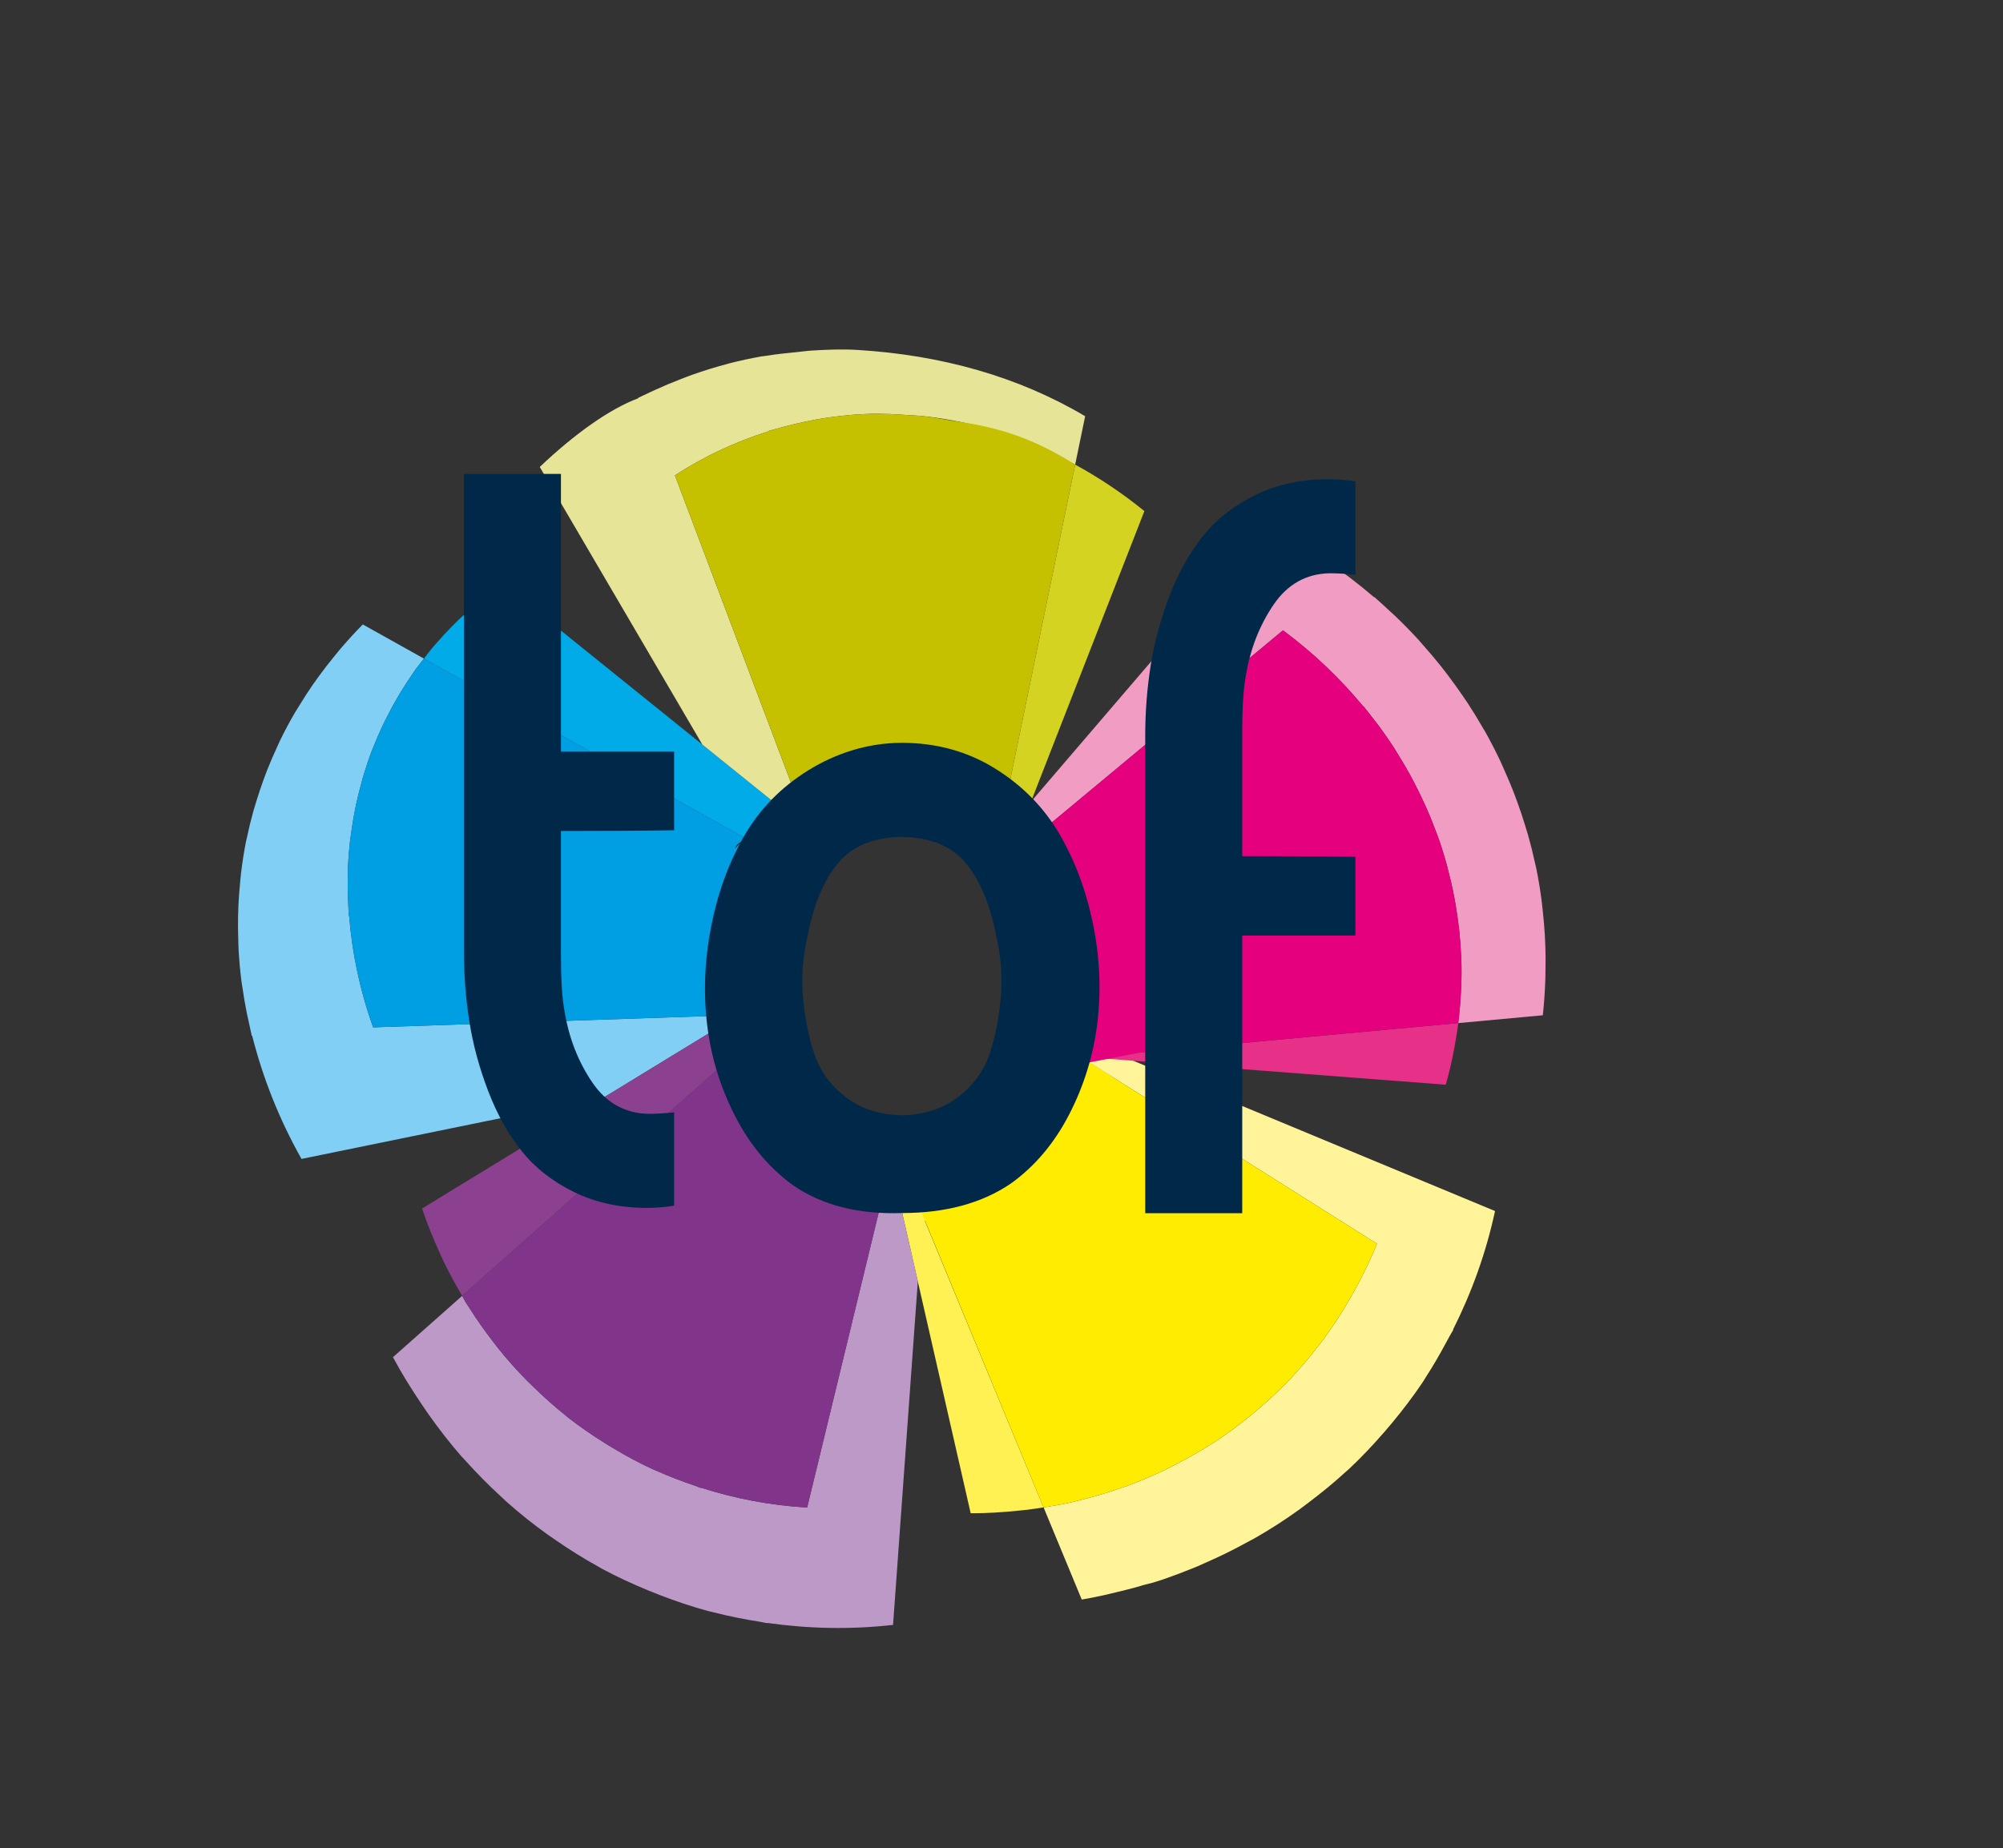
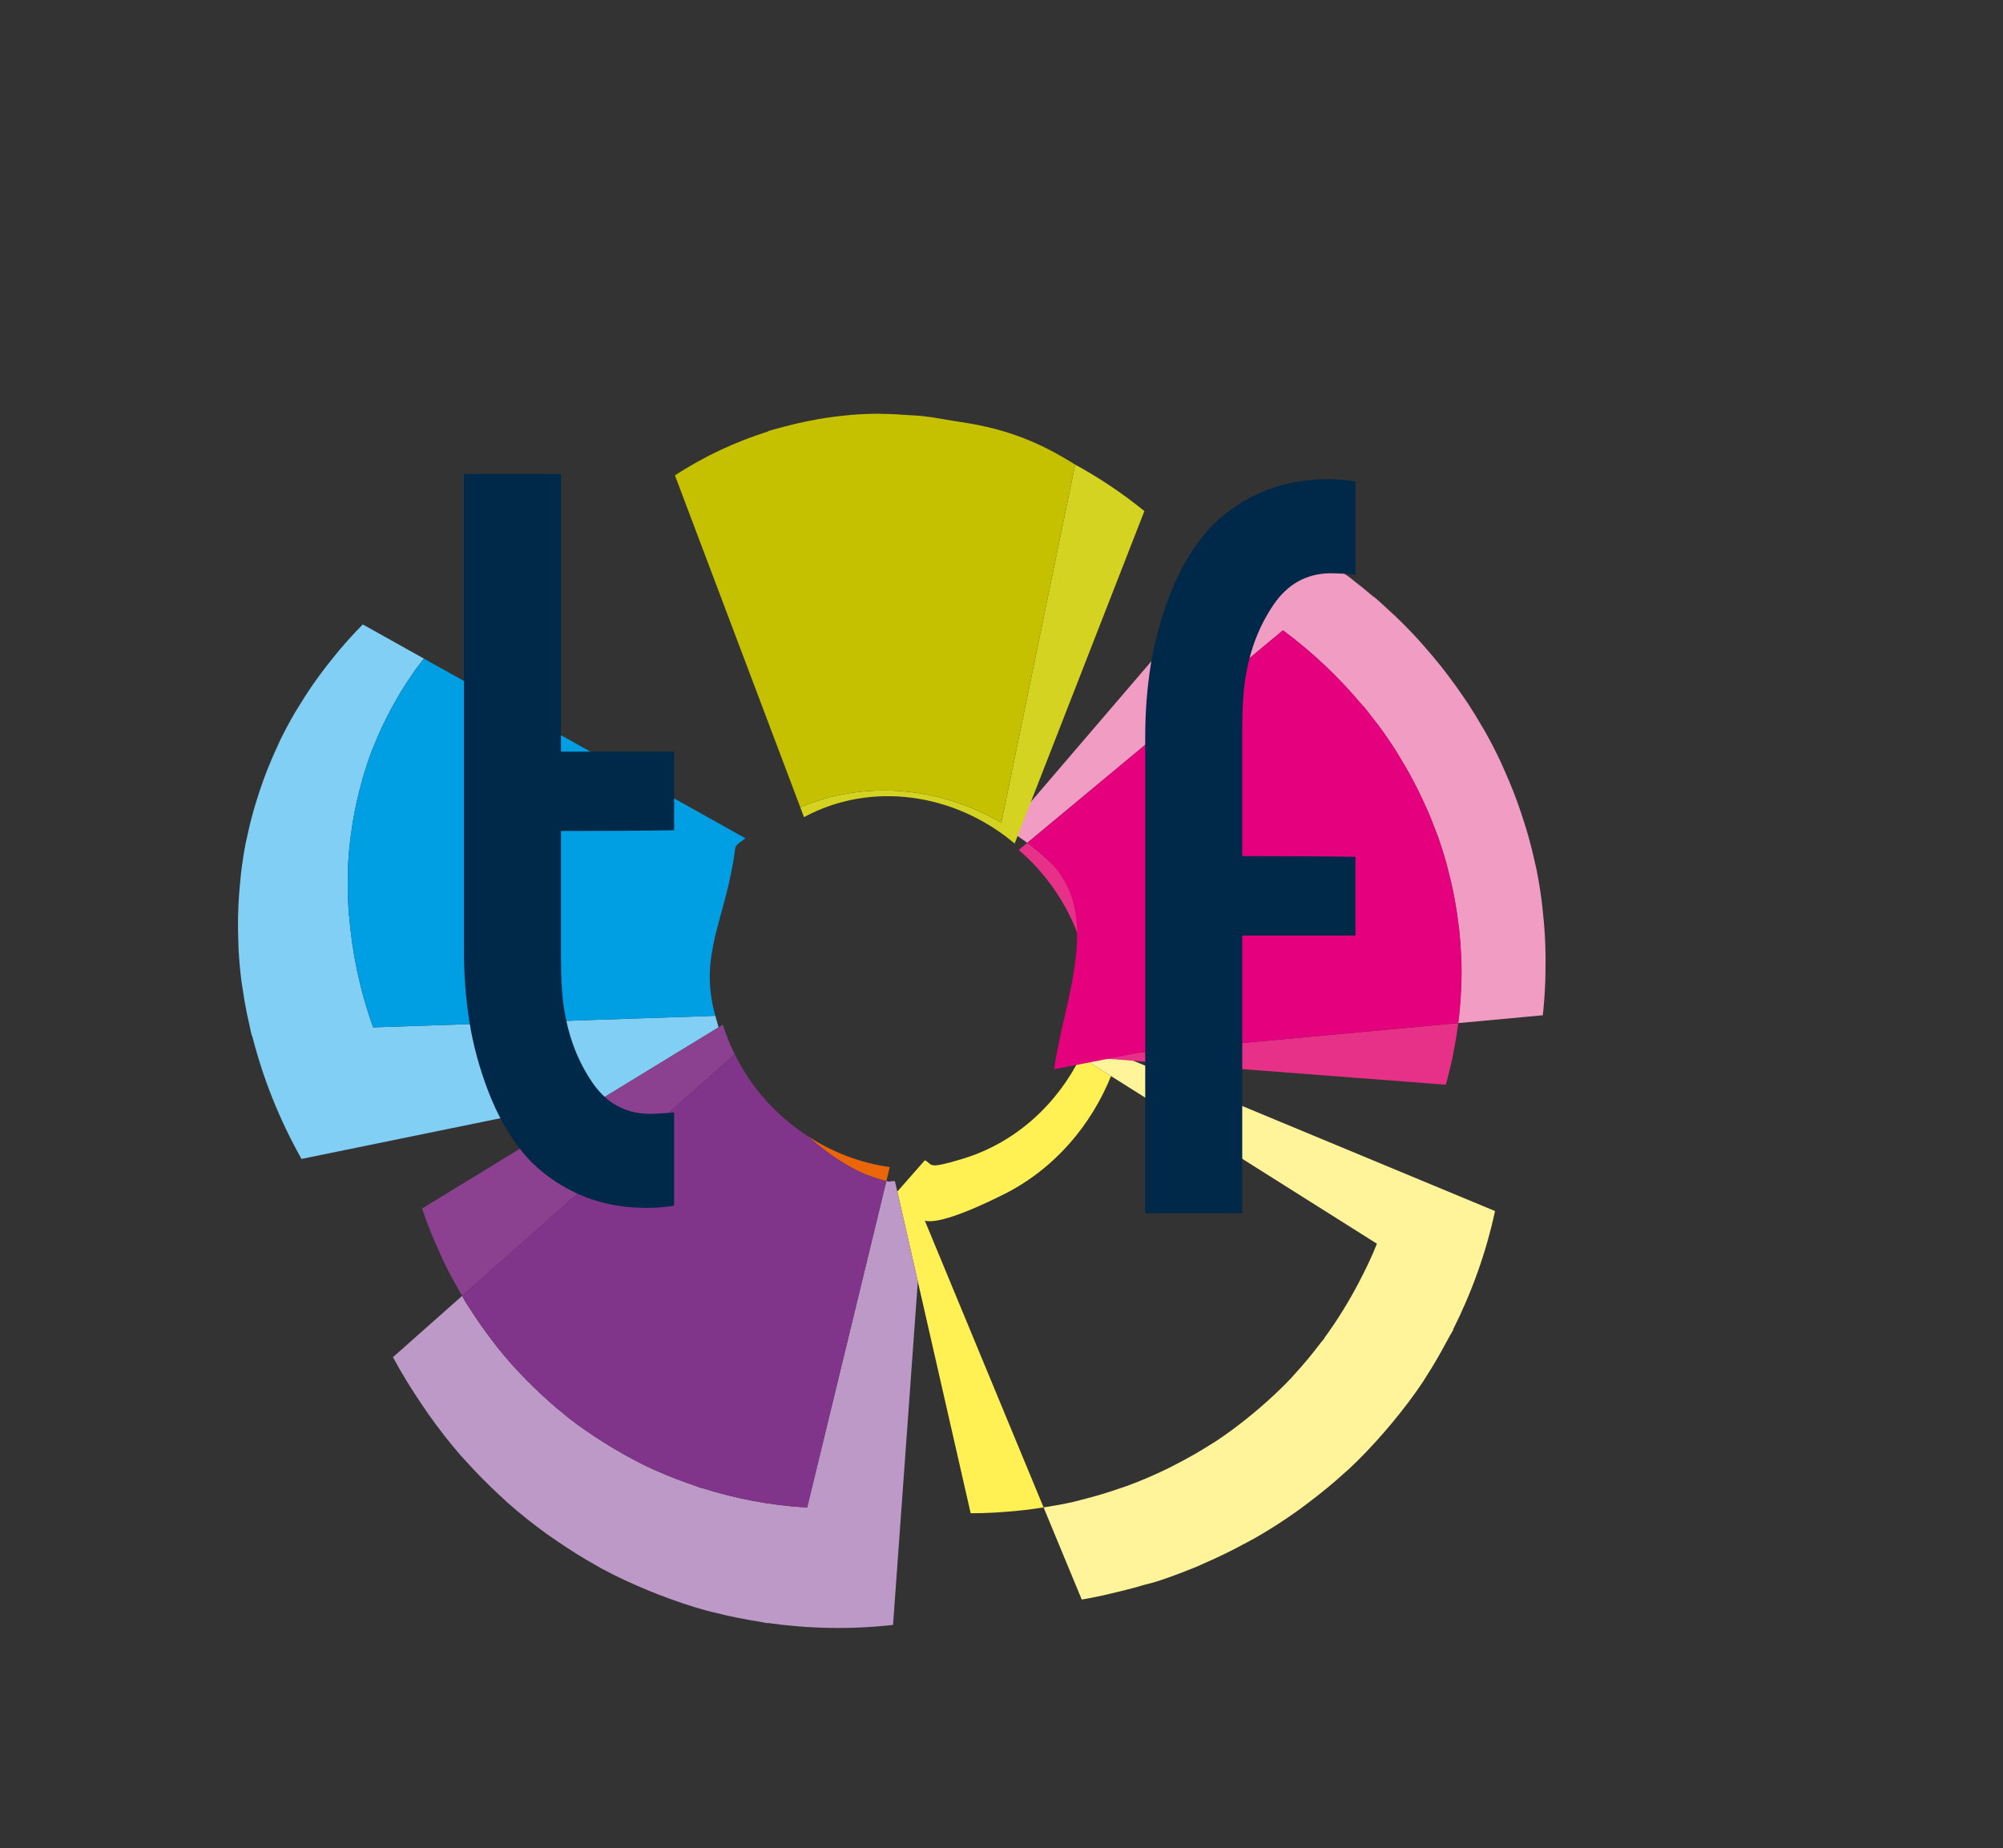
<svg xmlns="http://www.w3.org/2000/svg" xmlns:xlink="http://www.w3.org/1999/xlink" version="1.1" id="Laag_1" x="0px" y="0px" viewBox="0 0 258.998 239.001" style="enable-background:new 0 0 258.998 239.001;" xml:space="preserve">
  <rect x="0" y="0" width="258.998" height="239.001" fill="#333333" stroke="none" />
  <style type="text/css">
	.st0{fill:#00ABE8;}
	.st1{fill:#81CFF4;}
	.st2{fill:#009EE2;}
	.st3{fill:#FFF054;}
	.st4{fill:#FFF49A;}
	.st5{fill:#FFEC00;}
	.st6{fill:#EB6608;}
	.st7{fill:#8B4090;}
	.st8{fill:#BC99C7;}
	.st9{fill:#81358A;}
	.st10{fill:#E73088;}
	.st11{fill:#F19DC3;}
	.st12{fill:#E5007E;}
	.st13{fill:#D5D322;}
	.st14{fill:#E6E496;}
	.st15{fill:#C5C000;}
	.st16{fill:#002848;}
</style>
  <g>
    <g>
-       <path class="st0" d="M64.942,75.44c-1.026,0.732-2.004,1.504-2.955,2.297c-0.293,0.245-0.573,0.498-0.858,0.747    c-0.66,0.576-1.301,1.164-1.923,1.768c-0.292,0.284-0.582,0.567-0.865,0.857c-0.641,0.655-1.255,1.328-1.851,2.013    c-0.2,0.229-0.41,0.452-0.605,0.684c-0.374,0.448-0.711,0.917-1.068,1.376l41.556,23.226c-0.451,0.435-0.893,0.882-1.317,1.355    c-5.877,6.57-4.807,13.55-2.566,21.612l1.575-0.053c-2.454-8.924,0.144-18.515,7.486-24.36c0.427-0.34,0.867-0.655,1.311-0.959    L64.942,75.44z" />
      <path class="st1" d="M91.689,131.402l-9.913,0.335l0,0l-33.525,1.131c-1.729-4.821-2.728-9.658-3.105-14.417l-0.041-0.007    c-0.035-0.437-0.04-0.869-0.064-1.304c-0.022-0.401-0.046-0.8-0.058-1.198c-0.031-1.016-0.031-2.026-0.002-3.031l0.009-0.644    c0.049-1.207,0.148-2.403,0.285-3.592c0.038-0.332,0.093-0.661,0.138-0.991c0.117-0.869,0.255-1.733,0.418-2.59    c0.076-0.395,0.157-0.787,0.241-1.179c0.181-0.832,0.386-1.656,0.61-2.475c0.093-0.34,0.178-0.681,0.278-1.019    c0.336-1.127,0.703-2.242,1.121-3.338l0.16-0.382c0.38-0.97,0.794-1.926,1.238-2.868c0.16-0.34,0.334-0.674,0.501-1.011    c0.371-0.741,0.762-1.472,1.173-2.192c0.195-0.342,0.39-0.684,0.594-1.021c0.477-0.79,0.983-1.564,1.509-2.326l0.447-0.664    c0.352-0.492,0.744-0.96,1.116-1.44l-7.909-4.42c-1.034,1.04-2.004,2.117-2.94,3.211c-0.289,0.337-0.56,0.683-0.838,1.025    c-0.644,0.789-1.265,1.589-1.859,2.403c-0.279,0.382-0.555,0.765-0.824,1.152c-0.607,0.877-1.18,1.768-1.729,2.67    c-0.184,0.302-0.382,0.598-0.56,0.903c-0.7,1.199-1.353,2.417-1.954,3.656c-0.136,0.28-0.252,0.567-0.383,0.848    c-0.454,0.978-0.882,1.964-1.276,2.963c-0.168,0.427-0.324,0.856-0.482,1.287c-0.331,0.907-0.636,1.822-0.917,2.743    c-0.127,0.419-0.261,0.835-0.379,1.258c-0.326,1.168-0.613,2.345-0.86,3.532l-0.109,0.47c-0.266,1.339-0.47,2.69-0.634,4.047    c-0.049,0.406-0.079,0.815-0.12,1.224c-0.097,0.982-0.171,1.968-0.216,2.956c-0.021,0.466-0.037,0.932-0.046,1.399    c-0.02,1.014-0.008,2.031,0.026,3.052c0.013,0.388,0.014,0.775,0.035,1.163c0.076,1.389,0.196,2.781,0.375,4.174    c0.032,0.247,0.081,0.494,0.116,0.741c0.164,1.159,0.36,2.316,0.595,3.475c0.092,0.455,0.199,0.909,0.302,1.363    c0.112,0.494,0.202,0.989,0.327,1.482h0.048c1.363,5.385,3.453,10.737,6.379,15.928l39.208-8.023l-0.98,0.176l0.98-0.176    l14.722-8.996c-0.145-0.503-0.285-1-0.422-1.493L91.689,131.402L91.689,131.402z" />
      <path class="st2" d="M95.059,109.763c0.08-0.63,0.866-0.921,1.317-1.355L54.82,85.182c-0.373,0.48-0.765,0.947-1.116,1.44    l-0.447,0.664c-0.526,0.763-1.031,1.537-1.509,2.326c-0.204,0.337-0.398,0.679-0.594,1.021c-0.411,0.721-0.802,1.452-1.173,2.192    c-0.169,0.337-0.341,0.67-0.501,1.011c-0.444,0.943-0.858,1.898-1.238,2.868l-0.16,0.382c-0.418,1.096-0.786,2.211-1.121,3.338    c-0.101,0.337-0.184,0.679-0.278,1.019c-0.224,0.818-0.429,1.642-0.61,2.475c-0.084,0.392-0.166,0.784-0.241,1.179    c-0.164,0.857-0.3,1.721-0.418,2.59c-0.045,0.33-0.1,0.658-0.138,0.991c-0.136,1.187-0.235,2.385-0.285,3.592l-0.009,0.644    c-0.029,1.005-0.03,2.015,0.002,3.031c0.012,0.398,0.037,0.799,0.058,1.198c0.023,0.435,0.029,0.867,0.064,1.304l0.041,0.007    c0.377,4.759,1.376,9.596,3.105,14.417l33.525-1.131l0,0l9.913-0.335l0,0l0.804-0.027    C90.252,123.313,93.883,118.96,95.059,109.763z" />
      <path class="st3" d="M129.775,154.475c6.652-3.332,11.342-9.018,13.886-15.305l-3.943-2.487    c-2.922,5.919-8.195,11.041-15.201,13.175c-4.791,1.458-3.83,0.734-4.93,0.202l-3.558,4.048l9.484,41.603    c2.073,0.009,4.112-0.127,6.133-0.33c0.442-0.044,0.882-0.087,1.321-0.14c0.663-0.081,1.317-0.188,1.973-0.289l-15.355-37.082    C120.952,158.266,124.564,157.085,129.775,154.475" />
      <g>
        <g>
          <path id="SVGID_3_" class="st4" d="M140.576,136.385c-0.443,0-0.767,0.076-0.858,0.3l38.328,24.167      c-0.692,1.733-1.492,3.394-2.345,5.018c-1.324,2.524-2.809,4.933-4.469,7.19l0.025,0.024l-0.472,0.567      c-1.086,1.438-2.229,2.823-3.443,4.138l-0.377,0.428c-1.318,1.396-2.721,2.699-4.173,3.947c-0.324,0.279-0.65,0.551-0.98,0.821      c-1.482,1.215-3.01,2.372-4.612,3.427l-0.426,0.26c-1.517,0.979-3.091,1.871-4.702,2.701c-0.356,0.183-0.707,0.372-1.067,0.549      c-1.711,0.835-3.465,1.59-5.267,2.252c-0.337,0.124-0.68,0.228-1.019,0.346c-1.661,0.575-3.353,1.078-5.078,1.5      c-0.256,0.063-0.507,0.135-0.762,0.198l-0.108,0.027c-1.26,0.287-2.54,0.511-3.829,0.71l4.934,11.916      c1.606-0.267,3.177-0.623,4.733-1.008c0.747-0.185,1.497-0.364,2.236-0.568c0.498-0.137,0.987-0.307,1.488-0.419      c1.215-0.272,3.595-1.107,6.459-2.278c0.324-0.133,0.632-0.289,0.952-0.428c1.896-0.821,3.739-1.728,5.533-2.713      c0.367-0.201,0.74-0.387,1.102-0.596c1.937-1.111,3.801-2.32,5.601-3.611c0.379-0.272,0.744-0.557,1.116-0.837      c1.686-1.266,3.317-2.596,4.866-4.015l0.437-0.382c1.632-1.523,3.157-3.148,4.62-4.832c0.326-0.374,0.646-0.751,0.963-1.134      c1.422-1.714,2.777-3.483,4.016-5.342l0.35-0.565c0.936-1.436,1.791-2.928,2.608-4.445c0.176-0.326,0.362-0.644,0.532-0.973      c0.133-0.255,0.301-0.486,0.43-0.743l-0.033-0.023c2.405-4.79,4.265-9.912,5.431-15.334l-48.679-20.229      c-0.069,0.233-0.386,0.311-0.83,0.311c-0.45,0-1.028-0.08-1.61-0.16C141.616,136.466,141.032,136.385,140.576,136.385" />
        </g>
      </g>
-       <path class="st5" d="M178.045,160.852l-38.328-24.167c-2.545,6.288-2.819,8.728-9.472,12.06    c-5.21,2.608-10.435,6.701-11.801,6.306l16.496,39.902c1.289-0.199,2.57-0.422,3.829-0.71l0.108-0.027    c0.256-0.063,0.507-0.135,0.762-0.198c1.725-0.422,3.417-0.925,5.078-1.5c0.339-0.117,0.683-0.222,1.019-0.346    c1.801-0.662,3.555-1.417,5.266-2.252c0.36-0.176,0.711-0.365,1.067-0.549c1.611-0.83,3.186-1.721,4.702-2.701l0.426-0.26    c1.602-1.055,3.13-2.212,4.612-3.427c0.33-0.271,0.656-0.543,0.98-0.821c1.452-1.248,2.855-2.55,4.173-3.947l0.377-0.428    c1.215-1.315,2.356-2.701,3.443-4.138l0.472-0.567l-0.025-0.024c1.66-2.258,3.145-4.667,4.469-7.19    C176.553,164.246,177.353,162.584,178.045,160.852z" />
      <path class="st6" d="M115.048,150.933c-3.714-0.5-7.354-1.873-10.631-4.009c3.346,2.877,6.447,4.945,10.193,5.816L115.048,150.933    " />
      <path class="st7" d="M95.07,136.474c-0.644-1.288-1.184-2.606-1.6-3.944l-38.897,23.768c0.653,1.966,1.432,3.856,2.269,5.707    c0.183,0.405,0.363,0.809,0.554,1.208c0.723,1.508,1.529,2.955,2.364,4.379L95,136.355L95.07,136.474" />
      <path class="st8" d="M114.61,152.74l-10.241,42.228c-4.758-0.266-9.357-1.162-13.745-2.564l-0.014,0.032    c-0.236-0.076-0.454-0.188-0.688-0.267c-1.709-0.572-3.386-1.211-5.02-1.943l-0.527-0.222c-1.744-0.803-3.427-1.718-5.072-2.697    c-0.368-0.218-0.73-0.44-1.091-0.667c-1.624-1.017-3.209-2.096-4.72-3.278l-0.382-0.32c-1.412-1.126-2.759-2.333-4.059-3.595    c-0.288-0.279-0.578-0.551-0.859-0.836c-1.338-1.355-2.613-2.777-3.814-4.273c-0.224-0.28-0.433-0.572-0.653-0.856    c-1.074-1.391-2.09-2.834-3.042-4.336c-0.16-0.253-0.334-0.495-0.491-0.752c-0.157-0.257-0.28-0.541-0.432-0.801l-8.947,7.93    c1.132,2.129,2.397,4.142,3.717,6.102c0.289,0.428,0.575,0.857,0.872,1.277c1.33,1.879,2.728,3.687,4.219,5.396    c0.23,0.263,0.475,0.507,0.709,0.767c1.383,1.535,2.831,2.992,4.336,4.378c0.307,0.283,0.604,0.577,0.915,0.854    c1.67,1.48,3.411,2.863,5.209,4.156c0.379,0.272,0.766,0.527,1.149,0.791c1.738,1.194,3.519,2.315,5.357,3.33l0.501,0.293    c1.963,1.06,3.991,1.987,6.053,2.838c0.459,0.19,0.918,0.373,1.382,0.552c2.078,0.801,4.186,1.521,6.344,2.103l0.647,0.151    c2.017,0.52,4.066,0.926,6.137,1.249c0.284,0.044,0.556,0.131,0.841,0.171l0.011-0.038c5.306,0.752,10.755,0.881,16.265,0.256    l3.204-44.431l-2.965-12.975C113.903,152.804,116.14,153.096,114.61,152.74z" />
      <g>
        <g>
          <g>
            <defs>
              <path id="SVGID_1_" d="M95.07,136.474c0.733,1.466,1.605,2.893,2.643,4.254c1.919,2.516,4.209,4.572,6.704,6.197        c-1.066-0.916-2.15-1.887-3.299-2.96C98.419,141.447,96.631,139.504,95.07,136.474" />
            </defs>
            <clipPath id="SVGID_2_">
              <use xlink:href="#SVGID_1_" style="overflow:visible;" />
            </clipPath>
          </g>
        </g>
      </g>
      <path class="st9" d="M60.684,169.145c0.95,1.5,1.966,2.944,3.042,4.336c0.219,0.284,0.428,0.576,0.653,0.856    c1.202,1.496,2.477,2.918,3.814,4.273c0.282,0.285,0.573,0.557,0.859,0.836c1.3,1.263,2.647,2.47,4.059,3.595l0.382,0.32    c1.511,1.182,3.096,2.261,4.72,3.278c0.361,0.226,0.724,0.449,1.091,0.667c1.645,0.979,3.328,1.893,5.072,2.697l0.527,0.222    c1.634,0.732,3.312,1.372,5.02,1.943c0.234,0.078,0.452,0.191,0.688,0.267l0.014-0.032c4.387,1.402,8.986,2.299,13.745,2.564    l10.241-42.228c-3.746-0.871-6.847-2.939-10.193-5.816c-2.494-1.625-4.783-3.679-6.704-6.197c-1.038-1.361-1.91-2.788-2.643-4.254    l-0.069-0.12l-35.24,31.239c0.153,0.261,0.275,0.544,0.432,0.801C60.35,168.65,60.523,168.892,60.684,169.145z" />
      <path class="st10" d="M147.538,136.107l-2.675,0.247c1.164-8.806-2.037-18.288-9.401-25.155c-0.845-0.789-1.726-1.513-2.631-2.188    l-1.102,0.916c1.394,1.2,2.691,2.56,3.853,4.084c5.249,6.881,6.592,15.379,4.336,22.672l2.303,0.177l0,0l43.212,3.312l1.509,0.116    c0.356-1.236,0.651-2.476,0.913-3.719c0.081-0.386,0.146-0.771,0.218-1.158c0.163-0.875,0.308-1.748,0.427-2.623l0.058-0.473    L147.538,136.107L147.538,136.107z" />
      <path class="st11" d="M199.822,122.398c-0.018-0.506-0.04-1.008-0.069-1.512c-0.061-1.04-0.155-2.074-0.269-3.104    c-0.047-0.425-0.082-0.852-0.138-1.274c-0.19-1.432-0.42-2.854-0.71-4.263l-0.116-0.493c-0.268-1.244-0.575-2.478-0.92-3.701    c-0.125-0.444-0.267-0.883-0.402-1.326c-0.294-0.958-0.608-1.908-0.948-2.85c-0.166-0.459-0.332-0.915-0.509-1.369    c-0.385-0.992-0.801-1.971-1.238-2.943c-0.157-0.349-0.301-0.702-0.464-1.048c-0.612-1.298-1.266-2.579-1.97-3.834    c-0.132-0.236-0.28-0.463-0.415-0.697c-0.588-1.019-1.202-2.025-1.849-3.012c-0.261-0.399-0.536-0.791-0.807-1.186    c-0.57-0.828-1.159-1.646-1.77-2.45c-0.296-0.39-0.59-0.779-0.897-1.163c-0.702-0.882-1.434-1.745-2.187-2.594    c-0.226-0.256-0.44-0.519-0.67-0.771c-0.993-1.085-2.026-2.142-3.099-3.168c-0.247-0.237-0.51-0.46-0.763-0.694    c-0.627-0.58-1.247-1.168-1.899-1.727l-0.032,0.024c-4.119-3.531-8.718-6.658-13.801-9.231l-15.182,17.717l-18.454,21.536    c0.882,0.532,1.744,1.116,2.584,1.743l17.644-14.666l15.42-12.821c3.936,2.913,7.382,6.226,10.362,9.813l0.031-0.015    c0.473,0.568,0.913,1.154,1.361,1.737c0.18,0.234,0.371,0.461,0.546,0.698c0.762,1.024,1.484,2.068,2.168,3.131    c0.159,0.247,0.302,0.501,0.456,0.751c0.515,0.828,1.011,1.665,1.478,2.514c0.203,0.37,0.397,0.742,0.591,1.115    c0.402,0.769,0.784,1.546,1.146,2.331c0.173,0.373,0.348,0.745,0.512,1.121c0.405,0.931,0.78,1.871,1.131,2.819l0.251,0.651    c0.415,1.166,0.785,2.345,1.116,3.533c0.089,0.317,0.16,0.638,0.243,0.955c0.23,0.887,0.441,1.775,0.624,2.672    c0.084,0.41,0.16,0.822,0.234,1.235c0.153,0.847,0.282,1.698,0.392,2.551c0.052,0.394,0.108,0.786,0.149,1.181    c0.115,1.085,0.198,2.175,0.245,3.269l0.027,0.433c0.043,1.236,0.033,2.473-0.013,3.714c-0.013,0.367-0.045,0.733-0.067,1.1    c-0.052,0.89-0.122,1.779-0.221,2.669c-0.03,0.273-0.067,0.545-0.101,0.818l9.188-0.849l1.754-0.161    c0.167-1.486,0.263-2.967,0.32-4.443c0.019-0.459,0.016-0.914,0.024-1.371C199.861,124.455,199.857,123.424,199.822,122.398z" />
      <path class="st12" d="M188.879,128.827c0.021-0.367,0.053-0.733,0.067-1.1c0.046-1.241,0.056-2.48,0.013-3.714l-0.027-0.433    c-0.047-1.093-0.129-2.183-0.245-3.269c-0.042-0.395-0.098-0.787-0.149-1.181c-0.111-0.854-0.239-1.704-0.392-2.551    c-0.075-0.413-0.149-0.824-0.234-1.235c-0.183-0.897-0.394-1.785-0.624-2.672c-0.082-0.318-0.154-0.639-0.243-0.955    c-0.331-1.188-0.701-2.368-1.116-3.533l-0.251-0.651c-0.351-0.948-0.726-1.889-1.131-2.819c-0.165-0.376-0.339-0.748-0.512-1.121    c-0.363-0.785-0.745-1.562-1.146-2.331c-0.194-0.373-0.388-0.745-0.591-1.115c-0.467-0.848-0.963-1.686-1.478-2.514    c-0.155-0.249-0.297-0.503-0.456-0.751c-0.685-1.063-1.407-2.107-2.168-3.131c-0.176-0.236-0.367-0.463-0.546-0.698    c-0.448-0.583-0.888-1.169-1.361-1.737l-0.031,0.015c-2.98-3.587-6.426-6.899-10.362-9.813L150.474,94.34l-17.643,14.669    c0.905,0.675,1.786,1.4,2.631,2.188c7.364,6.867,2.014,18.282,0.85,27.088l11.227-2.179l0,0l41.018-3.792    c0.035-0.272,0.071-0.545,0.101-0.818C188.756,130.606,188.828,129.717,188.879,128.827z" />
      <path class="st13" d="M139.025,60.088l-2.478,12.022l-7.071,34.312c-8.107-4.783-17.82-5.483-25.996-2.014l0.482,1.275    c8.65-4.688,19.484-3.137,27.237,3.416l10.944-28.052l5.831-14.947C145.111,63.77,142.112,61.774,139.025,60.088z" />
-       <path class="st14" d="M99.354,55.789l-0.008-0.047c0.241-0.077,0.488-0.128,0.732-0.201c0.422-0.126,0.847-0.235,1.272-0.349    c1.016-0.273,2.038-0.512,3.066-0.718c0.43-0.086,0.858-0.177,1.289-0.251c1.328-0.228,2.661-0.41,4.001-0.527l0.267-0.032    c1.219-0.099,2.443-0.154,3.667-0.16l0.498,0.024c1.131,0.004,2.263,0.08,3.396,0.164c0.556,0.041,1.112,0.047,1.668,0.106    c1.688,0.18,3.372,0.433,5.05,0.787c5.043,1.059,10.015,2.905,14.773,5.503l1.29-6.259c-8.626-5.12-18.615-7.923-29.456-8.572    c-1.991-0.12-3.975-0.038-5.945,0.084c-0.65,0.041-1.287,0.14-1.934,0.203c-1.316,0.126-2.628,0.26-3.927,0.476l-0.576,0.07    c-1.403,0.248-2.796,0.549-4.174,0.901l-0.301,0.089c-1.514,0.395-3.008,0.866-4.486,1.386c-0.481,0.169-0.954,0.358-1.43,0.54    c-1.139,0.437-2.264,0.911-3.377,1.422c-0.465,0.214-0.931,0.422-1.39,0.65c-0.264,0.131-0.537,0.238-0.8,0.373l0.019,0.053    c-3.694,1.365-8.321,4.675-12.743,8.888l21.025,35.906l10.963,8.836c0.55-0.281,1.129-0.485,1.695-0.725L87.272,61.483    C91.104,58.976,95.17,57.112,99.354,55.789z" />
      <path class="st15" d="M129.476,106.422l7.071-34.312l2.478-12.022c-4.243-2.657-8.484-4.582-14.773-5.503    c-1.695-0.248-3.362-0.606-5.05-0.787c-0.556-0.059-1.112-0.066-1.668-0.106c-1.132-0.082-2.265-0.158-3.396-0.164l-0.498-0.024    c-1.225,0.007-2.448,0.061-3.667,0.16l-0.267,0.032c-1.341,0.116-2.673,0.3-4.001,0.527c-0.431,0.074-0.859,0.166-1.289,0.251    c-1.028,0.205-2.05,0.444-3.066,0.718c-0.425,0.114-0.849,0.223-1.272,0.349c-0.243,0.072-0.489,0.124-0.732,0.201l0.008,0.047    c-4.184,1.322-8.249,3.187-12.081,5.692l16.208,42.926C111.658,100.938,121.369,101.637,129.476,106.422z" />
      <path class="st16" d="M87.164,107.376c-3.548,0.066-8.425,0.095-14.632,0.095v15.964c0,3.295,0.157,5.767,0.475,7.411    c0.57,3.42,1.757,6.461,3.563,9.121c1.805,2.663,4.228,4.026,7.269,4.086c0.949,0,2.058-0.06,3.325-0.189v12.066    c-1.14,0.192-2.312,0.288-3.515,0.288c-3.484,0-6.62-0.68-9.407-2.043s-5.052-3.136-6.794-5.323    c-1.741-2.184-3.183-4.766-4.322-7.744c-1.14-2.977-1.949-5.952-2.424-8.932c-0.475-2.975-0.713-6.049-0.713-9.218V61.292h12.544    v35.917h14.632V107.376z" />
-       <path class="st16" d="M128.593,99.348c3.547,2.187,6.333,5.006,8.361,8.456c2.027,3.454,3.484,7.348,4.372,11.689    c0.886,4.338,1.075,8.598,0.57,12.78c-0.508,4.182-1.727,8.142-3.657,11.878c-1.934,3.739-4.452,6.716-7.555,8.932    c-3.739,2.535-8.425,3.801-14.062,3.801c-5.574,0.189-10.232-0.982-13.968-3.517c-3.103-2.217-5.622-5.195-7.553-8.932    c-1.934-3.735-3.153-7.696-3.66-11.878c-0.506-4.179-0.332-8.439,0.522-12.78c0.855-4.338,2.281-8.234,4.276-11.689    c1.995-3.451,4.751-6.27,8.266-8.456c3.517-2.184,7.68-3.562,12.116-3.562l0,0C121.053,96.072,125.045,97.161,128.593,99.348z     M103.839,129.043c0.222,2.66,0.713,5.098,1.474,7.315c0.759,2.22,2.121,4.071,4.086,5.56c1.962,1.489,4.371,2.265,7.22,2.327    c2.85-0.063,5.257-0.838,7.223-2.327c1.962-1.489,3.325-3.34,4.086-5.56c0.759-2.217,1.249-4.655,1.473-7.315    c0.222-2.663,0.048-5.228-0.522-7.699c-0.76-4.116-2.06-7.315-3.896-9.595c-1.838-2.282-4.625-3.454-8.362-3.517    c-3.739,0.063-6.525,1.235-8.362,3.517c-1.838,2.279-3.135,5.479-3.896,9.595C103.793,123.817,103.617,126.38,103.839,129.043z" />
      <path class="st16" d="M175.259,120.987h-14.632v35.917h-12.544V95.236c0-3.169,0.238-6.243,0.713-9.218    c0.475-2.98,1.284-5.955,2.423-8.932c1.14-2.978,2.581-5.56,4.322-7.744c1.741-2.187,4.006-3.96,6.794-5.323    c2.787-1.363,5.923-2.043,9.407-2.043c1.203,0,2.376,0.095,3.515,0.288V74.33c-1.267-0.128-2.376-0.189-3.325-0.189    c-3.041,0.06-5.464,1.423-7.269,4.086c-1.806,2.66-2.995,5.701-3.563,9.121c-0.317,1.645-0.475,4.116-0.475,7.411v15.964    c6.207,0,11.084,0.03,14.632,0.095L175.259,120.987L175.259,120.987z" />
    </g>
  </g>
</svg>